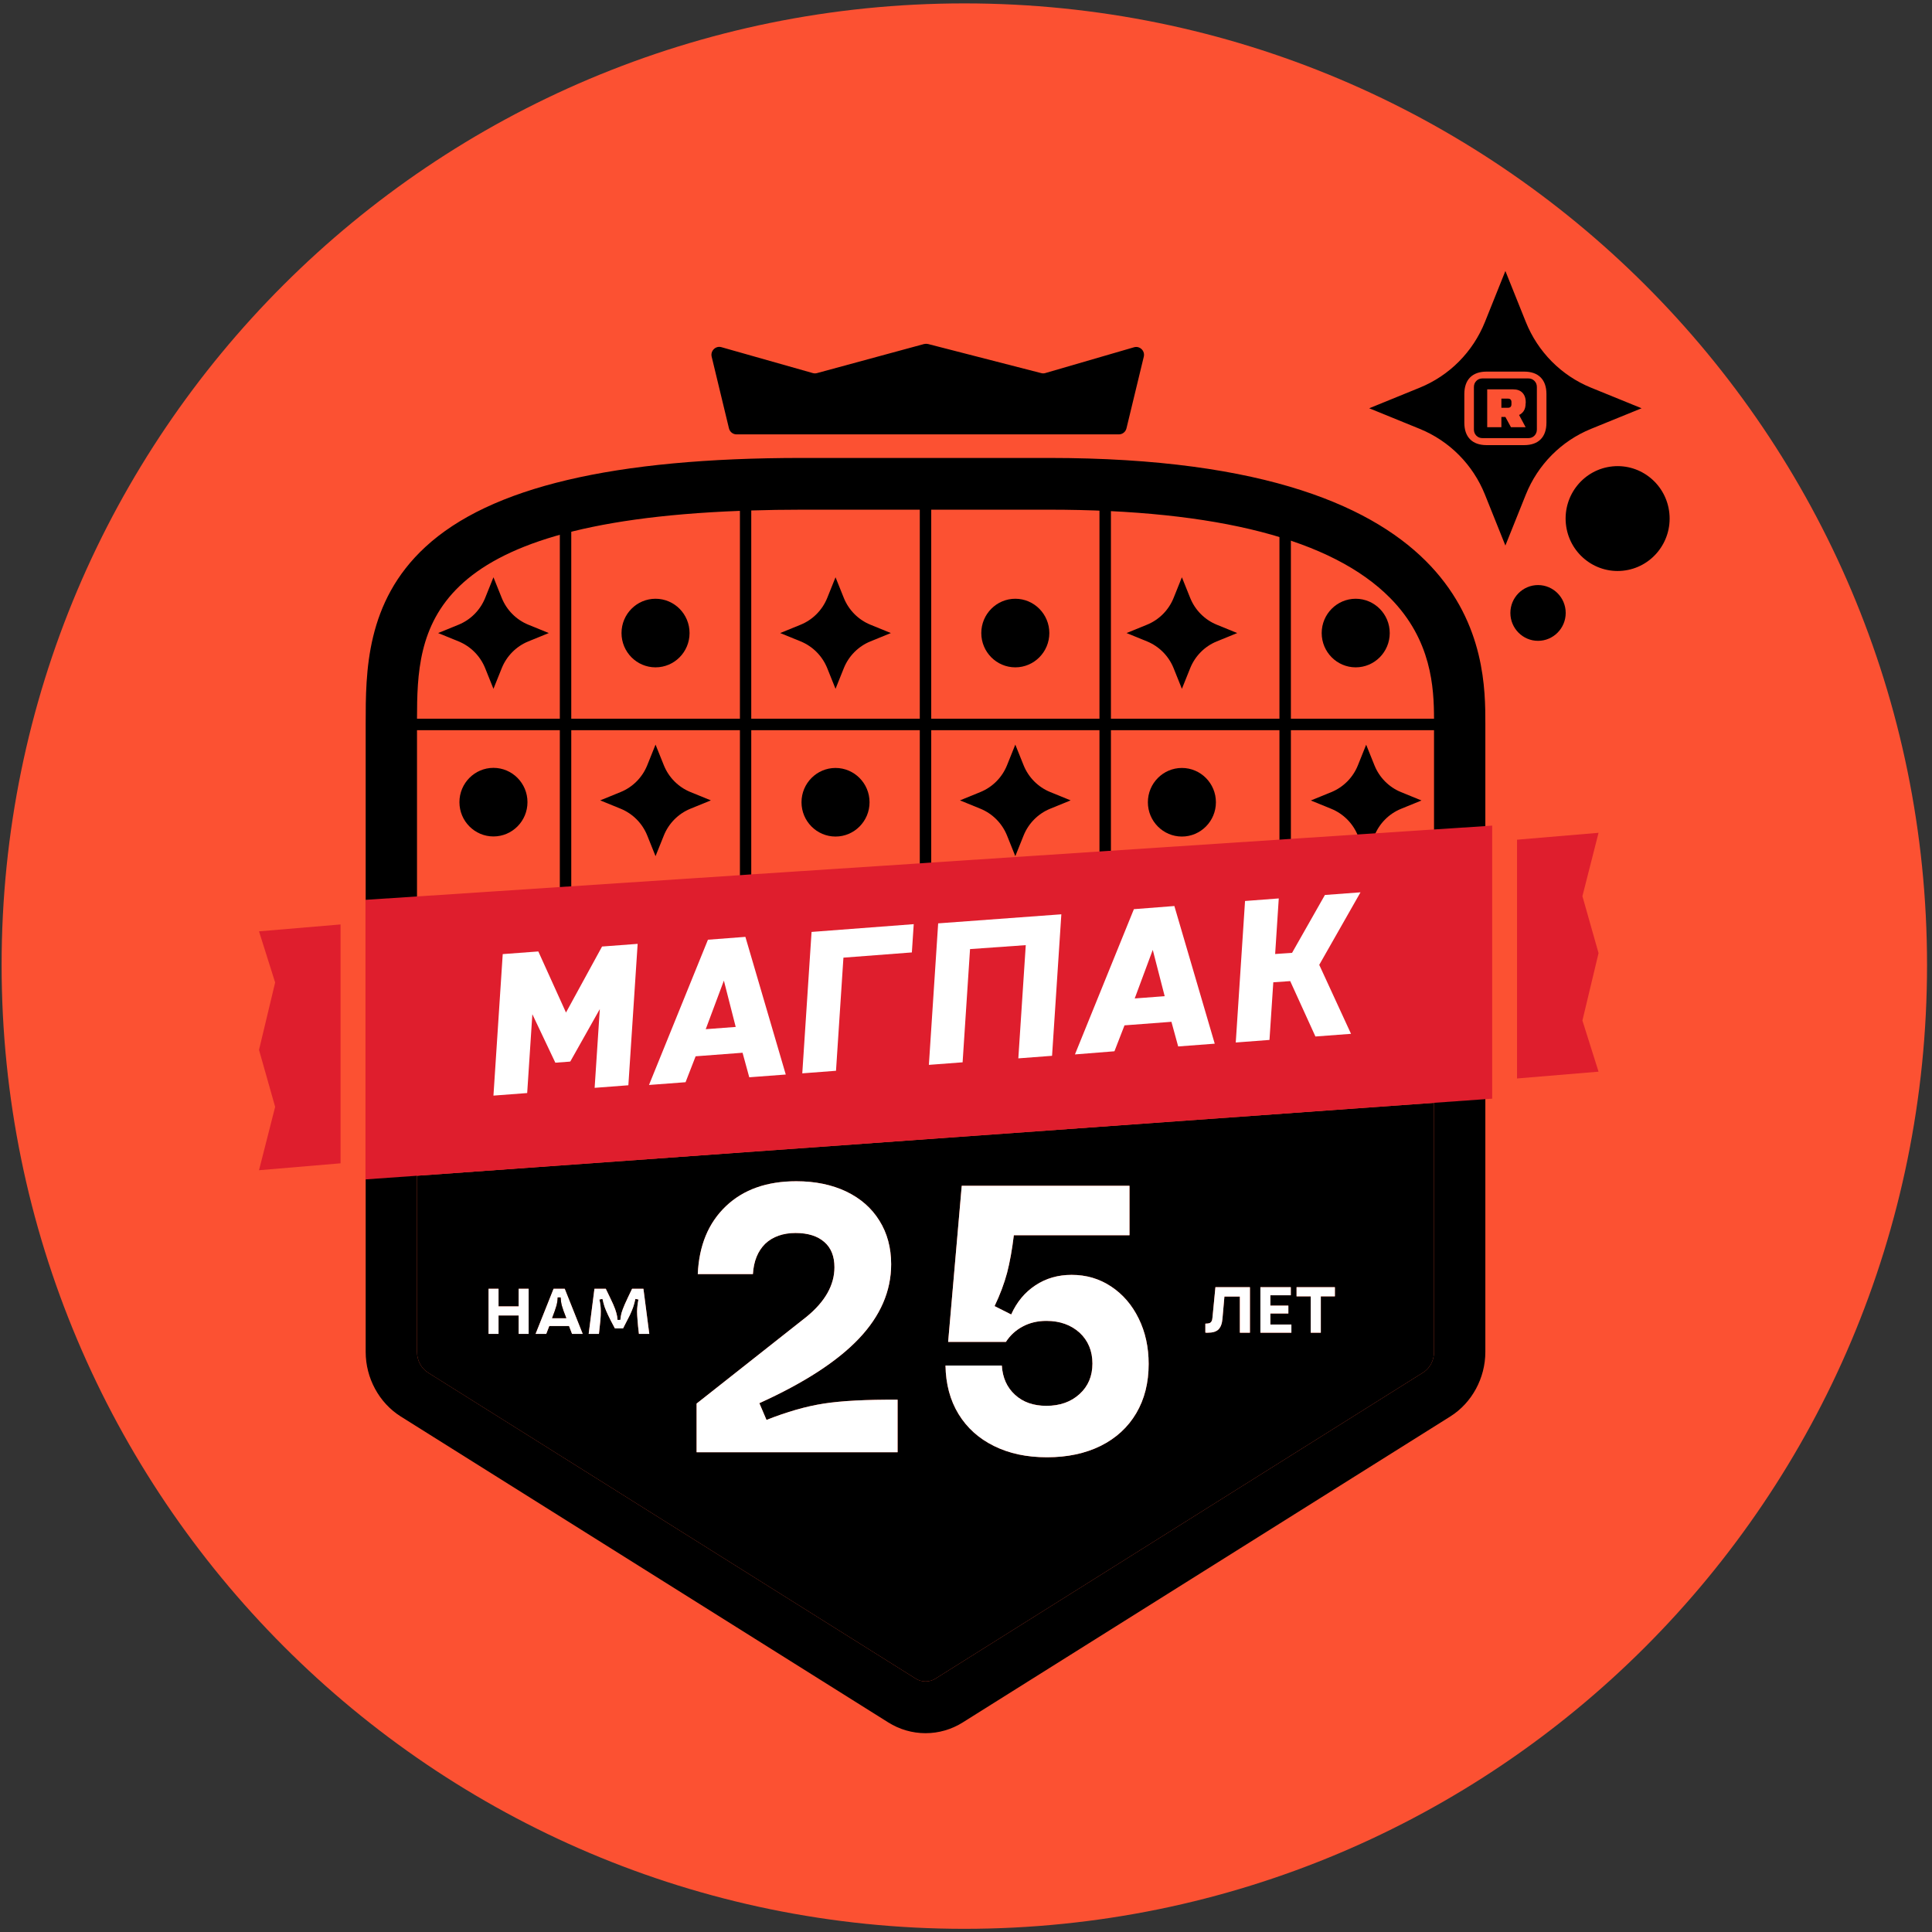
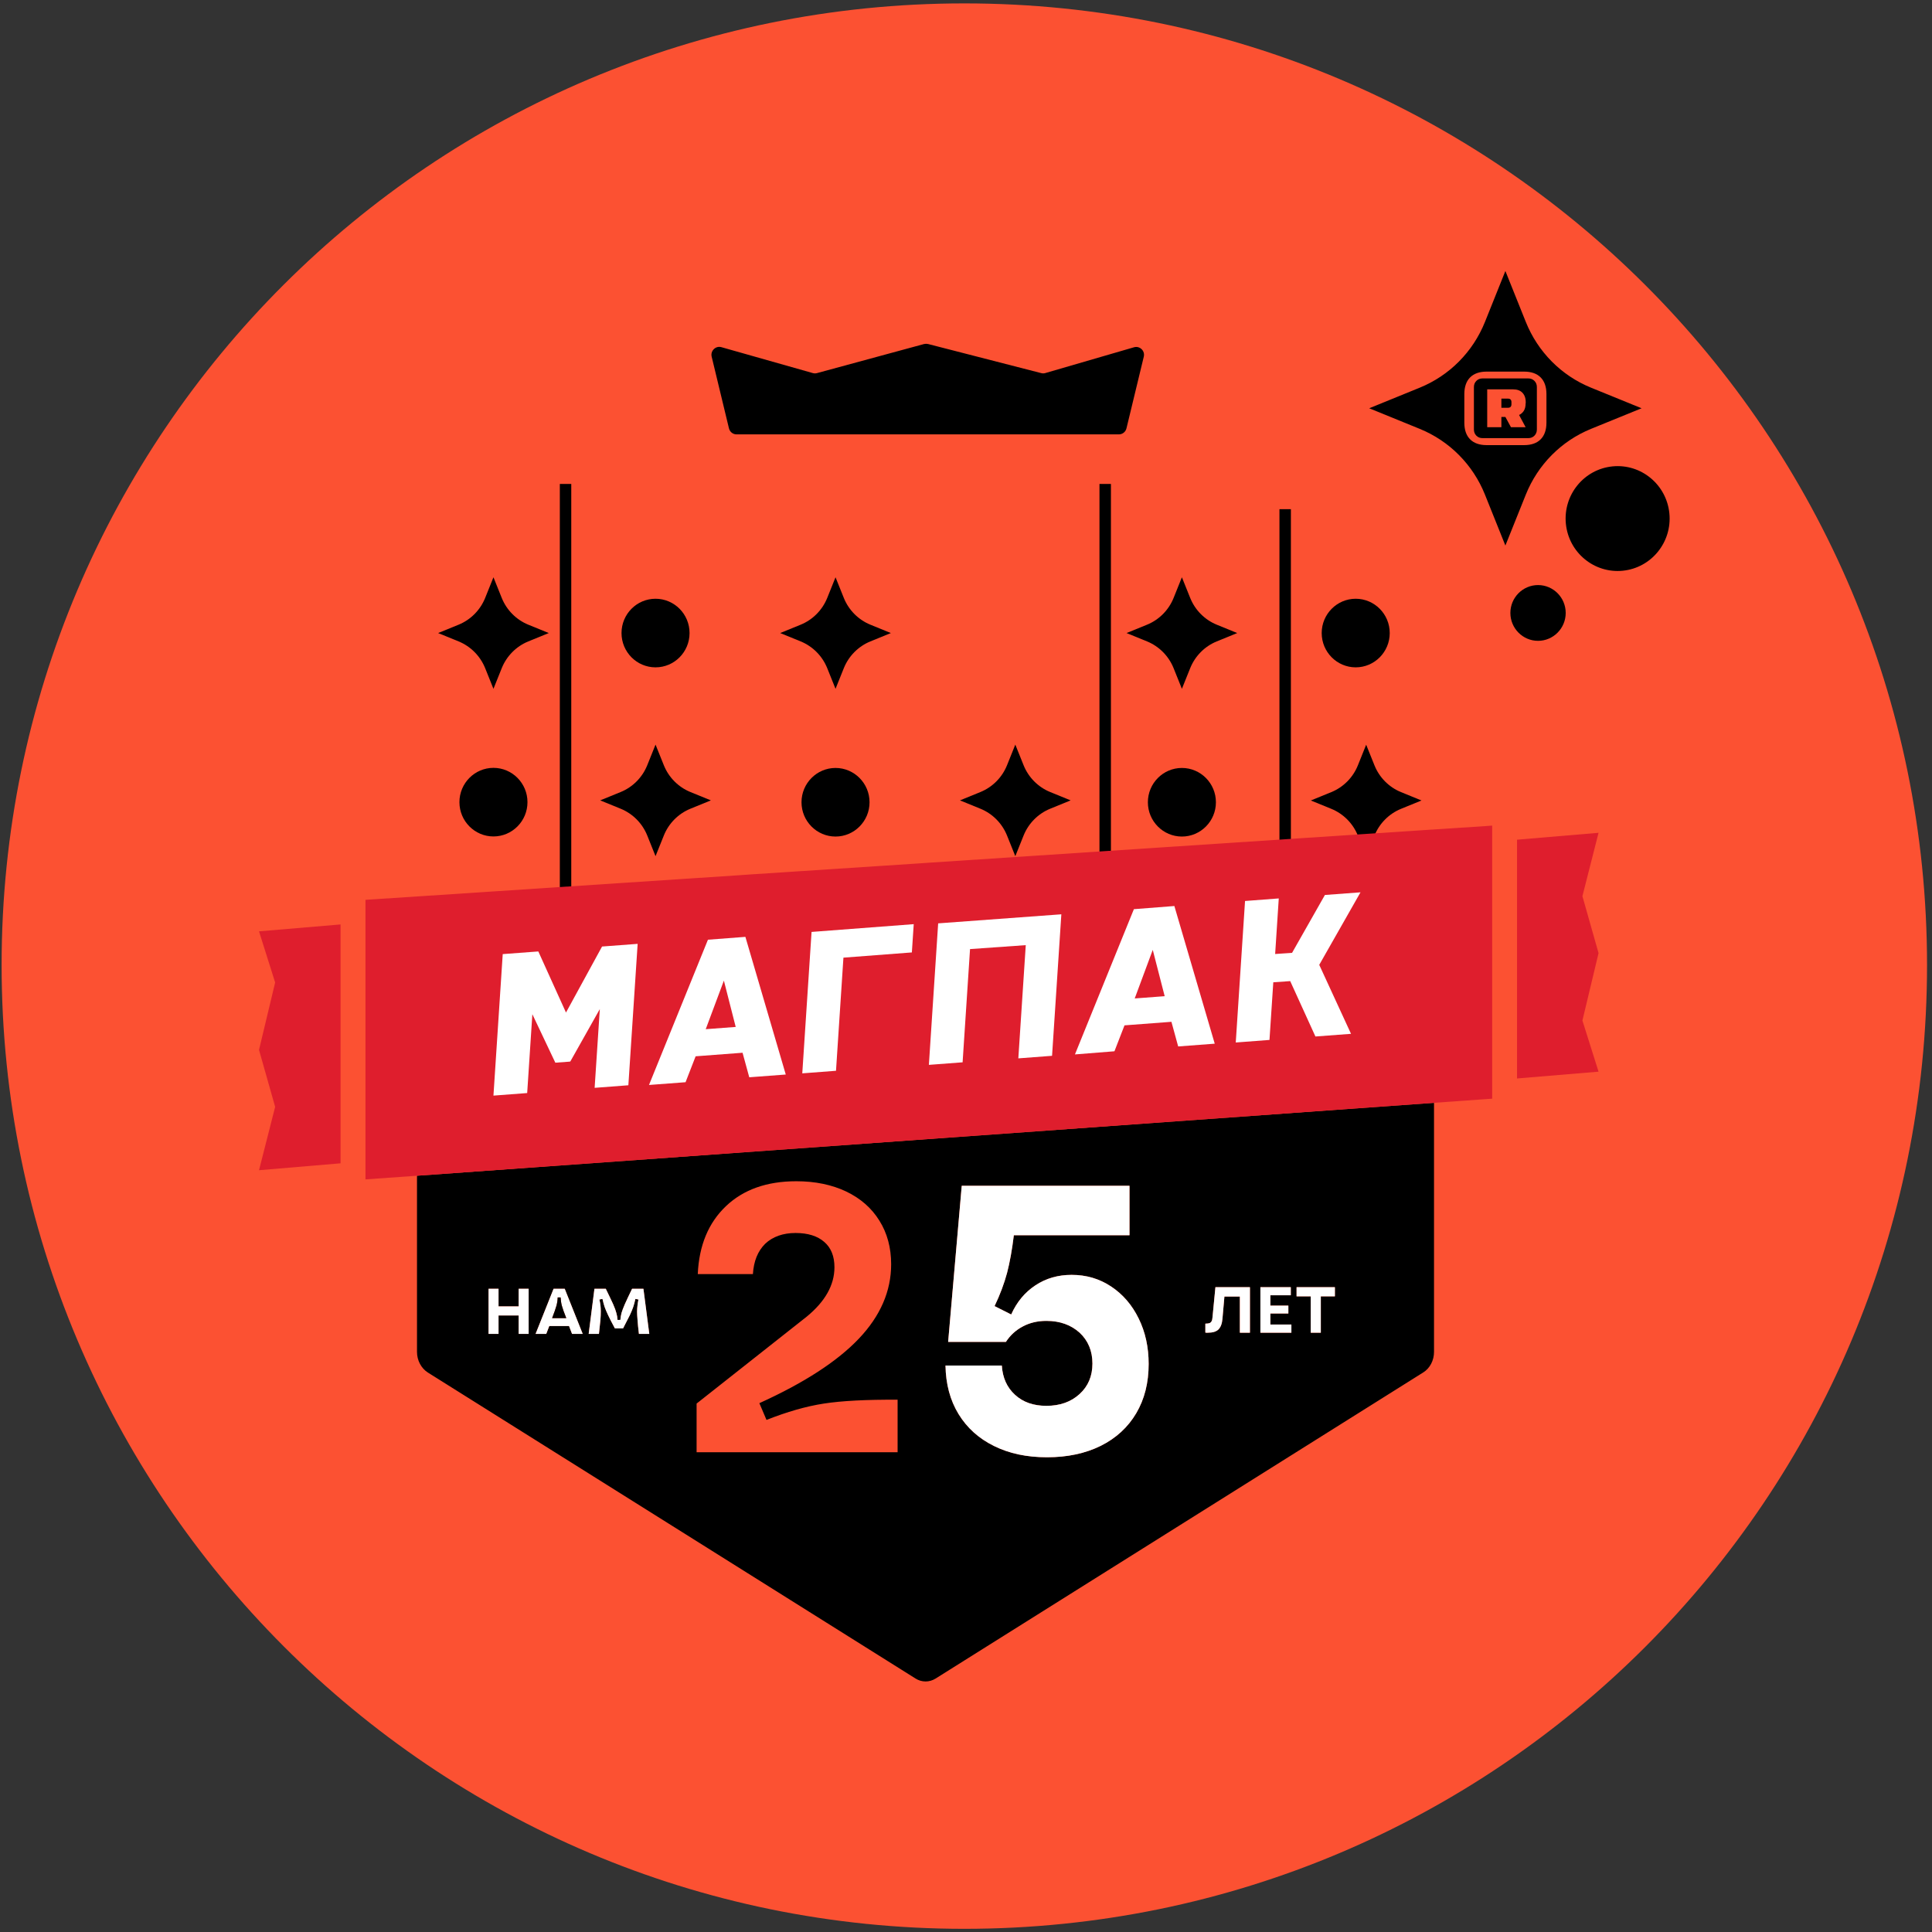
<svg xmlns="http://www.w3.org/2000/svg" width="197" height="197" viewBox="0 0 197 197" fill="none">
  <rect x="0" y="0" width="197" height="197" fill="#333333" stroke="none" />
  <path d="M196.494 98.391C196.494 44.215 152.572 0.346 98.329 0.346C44.086 0.346 0.164 44.215 0.164 98.391C0.164 152.568 44.086 196.676 98.329 196.676C152.572 196.676 196.494 152.808 196.494 98.391Z" fill="#FC5132" />
  <g clip-path="url(#clip0_2213_13698)">
    <path d="M58.25 49.347H57.084V92.384H58.25V49.347Z" fill="black" />
    <path d="M131.628 51.92H130.462V92.384H131.628V51.92Z" fill="black" />
    <path d="M113.277 49.347H112.11V92.384H113.277V49.347Z" fill="black" />
    <path d="M154.686 85.621V109.968L162.999 109.275L161.354 104.06L162.999 97.187L161.354 91.379L162.999 84.918L154.686 85.621Z" fill="#DF1E2D" />
    <path d="M34.725 118.62V94.263L26.411 94.966L28.056 100.181L26.411 107.054L28.056 112.862L26.411 119.323L34.725 118.62Z" fill="#DF1E2D" />
    <path d="M66.843 68.047C68.759 68.047 70.312 66.481 70.312 64.55C70.312 62.619 68.759 61.053 66.843 61.053C64.927 61.053 63.374 62.619 63.374 64.55C63.374 66.481 64.927 68.047 66.843 68.047Z" fill="black" />
    <path d="M50.316 58.863L51.163 60.973C51.662 62.209 52.639 63.194 53.865 63.696L55.958 64.55L53.865 65.404C52.639 65.907 51.662 66.891 51.163 68.127L50.316 70.237L49.469 68.127C48.97 66.891 47.993 65.907 46.767 65.404L44.674 64.55L46.767 63.696C47.993 63.194 48.97 62.209 49.469 60.973L50.316 58.863Z" fill="black" />
    <path d="M120.514 85.3C122.428 85.3 123.983 83.732 123.983 81.803C123.983 79.874 122.428 78.306 120.514 78.306C118.6 78.306 117.045 79.874 117.045 81.803C117.045 83.732 118.6 85.3 120.514 85.3Z" fill="black" />
-     <path d="M103.528 68.047C105.442 68.047 106.997 66.48 106.997 64.55C106.997 62.621 105.442 61.053 103.528 61.053C101.614 61.053 100.059 62.621 100.059 64.55C100.059 66.48 101.614 68.047 103.528 68.047Z" fill="black" />
    <path d="M138.238 68.047C140.152 68.047 141.707 66.48 141.707 64.55C141.707 62.621 140.152 61.053 138.238 61.053C136.324 61.053 134.769 62.621 134.769 64.55C134.769 66.48 136.324 68.047 138.238 68.047Z" fill="black" />
    <path d="M102.681 85.189L103.528 87.299L104.375 85.189C104.874 83.953 105.851 82.969 107.077 82.466L109.17 81.612L107.077 80.758C105.851 80.256 104.874 79.271 104.375 78.035L103.528 75.925L102.681 78.035C102.182 79.271 101.205 80.256 99.979 80.758L97.886 81.612L99.979 82.466C101.205 82.969 102.182 83.953 102.681 85.189Z" fill="black" />
    <path d="M119.667 68.127L120.514 70.237L121.362 68.127C121.86 66.891 122.837 65.907 124.063 65.404L126.156 64.55L124.063 63.696C122.837 63.194 121.86 62.209 121.362 60.973L120.514 58.863L119.667 60.973C119.168 62.209 118.192 63.194 116.965 63.696L114.872 64.55L116.965 65.404C118.192 65.907 119.168 66.891 119.667 68.127Z" fill="black" />
    <path d="M140.152 78.045L139.304 75.935L138.457 78.045C137.959 79.281 136.982 80.266 135.755 80.768L133.662 81.622L135.755 82.476C136.982 82.979 137.959 83.963 138.457 85.199L139.304 87.309L140.152 85.199C140.65 83.963 141.627 82.979 142.853 82.476L144.946 81.622L142.853 80.768C141.627 80.266 140.65 79.281 140.152 78.045Z" fill="black" />
-     <path d="M106.957 46.695H81.787C62.557 46.695 49.987 49.669 43.378 55.768C37.287 61.385 37.287 68.549 37.287 73.785V137.852C37.287 140.515 38.653 143.037 40.846 144.423L90.579 175.633C91.715 176.346 93.031 176.728 94.377 176.728C95.722 176.728 97.028 176.346 98.165 175.633L147.898 144.423C150.091 143.037 151.456 140.515 151.456 137.852V73.785C151.456 67.082 151.456 46.695 106.957 46.695ZM76.603 52.05C78.248 52 79.972 51.97 81.787 51.97H93.788V73.282H76.603V52.05ZM75.447 52.09V73.282H42.521C42.531 64.219 43.129 53.327 75.447 52.09ZM146.223 137.852C146.223 138.716 145.804 139.52 145.126 139.942L95.394 171.161C94.766 171.553 93.978 171.553 93.35 171.151L43.627 139.952C42.949 139.52 42.521 138.716 42.521 137.852V74.458H75.447V92.384H76.603V74.458H93.788V92.384H94.955V74.458H146.223V137.852ZM94.955 73.282V51.97H106.957C124.143 51.97 135.846 55.005 141.747 60.973C145.994 65.264 146.213 70.147 146.223 73.282H94.955Z" fill="black" />
    <path d="M42.52 119.886V137.852C42.52 138.716 42.949 139.52 43.627 139.952L93.35 171.151C93.978 171.553 94.765 171.553 95.393 171.161L145.126 139.942C145.804 139.52 146.223 138.716 146.223 137.852V112.45L42.52 119.886ZM53.904 136.013H52.888V134.134H50.834V136.013H49.817V131.411H50.834V133.209H52.888V131.411H53.904V136.013ZM58.331 136.013L58.022 135.209H56.008L55.699 136.013H54.612L56.447 131.411H57.583L59.417 136.013H58.331ZM65.149 136.013C65.079 135.43 65.029 134.958 65.009 134.616C64.98 134.275 64.96 133.973 64.96 133.732C64.96 133.521 64.98 133.32 64.999 133.139C65.019 132.958 65.049 132.747 65.099 132.506L64.79 132.446C64.72 132.747 64.651 133.029 64.571 133.26C64.491 133.491 64.381 133.762 64.232 134.084C64.072 134.405 63.843 134.857 63.534 135.45H62.697C62.378 134.857 62.148 134.405 61.999 134.084C61.849 133.762 61.73 133.491 61.65 133.26C61.57 133.029 61.501 132.747 61.431 132.446L61.122 132.506C61.172 132.747 61.211 132.948 61.231 133.139C61.251 133.32 61.261 133.511 61.261 133.722C61.261 133.963 61.251 134.265 61.221 134.606C61.191 134.958 61.142 135.42 61.072 136.013H60.025L60.613 131.411H61.77C62.109 132.094 62.348 132.617 62.517 132.978C62.677 133.34 62.786 133.642 62.846 133.873C62.916 134.104 62.956 134.345 62.966 134.586H63.255C63.275 134.345 63.315 134.104 63.375 133.873C63.444 133.642 63.554 133.34 63.714 132.978C63.873 132.617 64.122 132.094 64.451 131.411H65.608L66.206 136.013H65.149ZM91.526 148.081H71.03V143.117L82.245 134.265C84.139 132.717 85.086 131.029 85.086 129.22C85.086 128.105 84.747 127.241 84.049 126.638C83.361 126.035 82.385 125.724 81.118 125.724C79.853 125.724 78.786 126.095 78.018 126.829C77.271 127.572 76.852 128.597 76.772 129.914H71.15C71.28 126.99 72.237 124.689 74.021 122.99C75.805 121.292 78.198 120.448 81.198 120.448C83.122 120.448 84.817 120.8 86.282 121.493C87.748 122.197 88.874 123.181 89.671 124.468C90.469 125.744 90.868 127.231 90.868 128.909C90.868 131.652 89.771 134.184 87.578 136.495C85.375 138.816 81.996 141.007 77.43 143.077L78.158 144.785C80.241 143.961 82.185 143.398 84.009 143.117C85.834 142.836 88.336 142.705 91.526 142.725V148.081ZM115.859 144.102C115.011 145.539 113.805 146.644 112.24 147.428C110.675 148.201 108.851 148.593 106.767 148.593C104.684 148.593 102.91 148.211 101.365 147.448C99.809 146.684 98.603 145.599 97.736 144.182C96.879 142.775 96.44 141.127 96.41 139.238H102.152C102.232 140.474 102.67 141.469 103.498 142.223C104.315 142.976 105.382 143.348 106.698 143.348C108.083 143.348 109.21 142.946 110.087 142.142C110.954 141.349 111.393 140.314 111.393 139.037C111.393 137.761 110.954 136.696 110.087 135.892C109.21 135.099 108.083 134.687 106.698 134.687C105.801 134.687 104.993 134.877 104.285 135.259C103.578 135.631 103.009 136.154 102.571 136.827H96.679L98.065 120.911H115.171V125.955H103.378C103.199 127.432 102.969 128.708 102.69 129.783C102.401 130.858 101.983 131.994 101.414 133.179L103.109 134.033C103.677 132.767 104.495 131.773 105.581 131.059C106.658 130.346 107.884 129.994 109.27 129.994C110.765 129.994 112.101 130.386 113.297 131.18C114.493 131.974 115.43 133.059 116.108 134.445C116.786 135.822 117.125 137.369 117.125 139.078C117.125 140.997 116.706 142.665 115.859 144.102ZM127.452 135.892H126.425V132.205H124.85L124.651 134.455C124.611 134.968 124.472 135.33 124.242 135.561C124.013 135.782 123.654 135.892 123.156 135.892C123.046 135.892 122.956 135.892 122.906 135.882V134.968C123.086 134.968 123.225 134.948 123.325 134.918C123.425 134.877 123.495 134.807 123.544 134.717C123.594 134.626 123.624 134.496 123.634 134.325L123.933 131.25H127.452V135.892ZM131.679 135.892H128.519V131.25H131.619V132.074H129.535V133.129H131.37V133.933H129.535V135.058H131.679V135.892ZM136.115 132.185H134.679V135.892H133.652V132.185H132.207V131.25H136.115V132.185Z" fill="black" />
    <path d="M74.33 43.68C74.42 44.042 74.739 44.293 75.108 44.293H114.085C114.454 44.293 114.773 44.042 114.862 43.68L116.627 36.375C116.776 35.772 116.218 35.24 115.63 35.41L106.578 38.043C106.439 38.083 106.299 38.083 106.16 38.043L94.636 35.079C94.507 35.049 94.367 35.049 94.227 35.079L83.312 38.043C83.172 38.083 83.023 38.083 82.883 38.043L73.563 35.401C72.975 35.23 72.426 35.772 72.566 36.365L74.33 43.68Z" fill="black" />
    <path d="M53.904 131.411V136.013H52.888V134.134H50.834V136.013H49.817V131.411H50.834V133.209H52.888V131.411H53.904Z" fill="white" />
    <path d="M57.583 131.411H56.447L54.612 136.013H55.699L56.008 135.209H58.022L58.331 136.013H59.417L57.583 131.411ZM56.297 134.405C56.516 133.832 56.666 133.41 56.736 133.149C56.805 132.898 56.855 132.607 56.865 132.295H57.164C57.184 132.607 57.224 132.898 57.294 133.149C57.364 133.41 57.513 133.832 57.742 134.405H56.297Z" fill="white" />
    <path d="M57.742 134.405H56.297C56.516 133.832 56.666 133.41 56.736 133.149C56.805 132.898 56.855 132.607 56.865 132.295H57.164C57.184 132.607 57.224 132.898 57.294 133.149C57.364 133.41 57.513 133.832 57.742 134.405Z" fill="black" />
    <path d="M66.206 136.013H65.149C65.079 135.43 65.03 134.958 65.01 134.616C64.98 134.275 64.96 133.973 64.96 133.732C64.96 133.521 64.98 133.32 65 133.139C65.02 132.958 65.049 132.747 65.099 132.506L64.79 132.446C64.721 132.747 64.651 133.029 64.571 133.26C64.491 133.491 64.382 133.762 64.232 134.084C64.073 134.405 63.843 134.857 63.534 135.45H62.697C62.378 134.857 62.149 134.405 61.999 134.084C61.85 133.762 61.73 133.491 61.65 133.26C61.571 133.029 61.501 132.747 61.431 132.446L61.122 132.506C61.172 132.747 61.212 132.948 61.232 133.139C61.252 133.32 61.261 133.511 61.261 133.722C61.261 133.963 61.252 134.265 61.222 134.606C61.192 134.958 61.142 135.42 61.072 136.013H60.025L60.614 131.411H61.77C62.109 132.094 62.348 132.617 62.517 132.978C62.677 133.34 62.787 133.642 62.846 133.873C62.916 134.104 62.956 134.345 62.966 134.586H63.255C63.275 134.345 63.315 134.104 63.375 133.873C63.445 133.642 63.554 133.34 63.714 132.978C63.873 132.617 64.122 132.094 64.451 131.411H65.608L66.206 136.013Z" fill="white" />
-     <path d="M91.525 142.725V148.081H71.03V143.117L82.245 134.265C84.139 132.717 85.086 131.029 85.086 129.22C85.086 128.105 84.747 127.241 84.049 126.638C83.361 126.035 82.384 125.724 81.118 125.724C79.852 125.724 78.786 126.095 78.018 126.829C77.271 127.572 76.852 128.597 76.772 129.914H71.15C71.279 126.99 72.237 124.689 74.021 122.99C75.805 121.292 78.198 120.448 81.198 120.448C83.122 120.448 84.817 120.8 86.282 121.493C87.747 122.197 88.874 123.181 89.671 124.468C90.469 125.744 90.868 127.231 90.868 128.909C90.868 131.652 89.771 134.184 87.578 136.495C85.375 138.816 81.996 141.007 77.43 143.077L78.158 144.785C80.241 143.961 82.185 143.398 84.009 143.117C85.834 142.836 88.336 142.705 91.525 142.725Z" fill="white" />
    <path d="M117.125 139.078C117.125 140.997 116.706 142.665 115.859 144.102C115.011 145.539 113.805 146.644 112.24 147.428C110.675 148.201 108.851 148.593 106.767 148.593C104.684 148.593 102.91 148.211 101.364 147.448C99.809 146.684 98.603 145.599 97.736 144.182C96.879 142.775 96.44 141.127 96.41 139.238H102.152C102.232 140.474 102.67 141.469 103.498 142.223C104.315 142.976 105.382 143.348 106.698 143.348C108.083 143.348 109.21 142.946 110.087 142.142C110.954 141.349 111.393 140.314 111.393 139.037C111.393 137.761 110.954 136.696 110.087 135.892C109.21 135.099 108.083 134.687 106.698 134.687C105.8 134.687 104.993 134.878 104.285 135.259C103.578 135.631 103.009 136.154 102.571 136.827H96.679L98.065 120.911H115.171V125.955H103.378C103.199 127.432 102.969 128.708 102.69 129.783C102.401 130.858 101.983 131.994 101.414 133.179L103.109 134.033C103.677 132.767 104.495 131.773 105.581 131.059C106.658 130.346 107.884 129.994 109.27 129.994C110.765 129.994 112.101 130.386 113.297 131.18C114.493 131.974 115.43 133.059 116.108 134.445C116.786 135.822 117.125 137.369 117.125 139.078Z" fill="white" />
    <path d="M127.452 131.25V135.892H126.425V132.205H124.85L124.651 134.455C124.611 134.968 124.471 135.33 124.242 135.561C124.013 135.782 123.654 135.892 123.155 135.892C123.046 135.892 122.956 135.892 122.906 135.882V134.968C123.086 134.968 123.225 134.948 123.325 134.918C123.425 134.878 123.494 134.807 123.544 134.717C123.594 134.626 123.624 134.496 123.634 134.325L123.933 131.25H127.452Z" fill="white" />
    <path d="M131.679 135.058V135.892H128.519V131.25H131.619V132.074H129.535V133.129H131.37V133.933H129.535V135.058H131.679Z" fill="white" />
    <path d="M136.115 131.25V132.185H134.679V135.892H133.652V132.185H132.207V131.25H136.115Z" fill="white" />
    <path d="M165.467 58.196C168.382 57.904 170.51 55.287 170.221 52.349C169.932 49.411 167.336 47.265 164.421 47.556C161.506 47.847 159.378 50.465 159.667 53.403C159.955 56.341 162.552 58.487 165.467 58.196Z" fill="black" />
    <path d="M156.829 59.657C155.274 59.657 154.008 60.933 154.008 62.5C154.008 64.068 155.274 65.344 156.829 65.344C158.384 65.344 159.65 64.068 159.65 62.5C159.65 60.933 158.384 59.657 156.829 59.657Z" fill="black" />
    <path d="M53.785 81.793C53.785 79.864 52.23 78.296 50.316 78.296C48.402 78.296 46.847 79.864 46.847 81.793C46.847 83.722 48.402 85.29 50.316 85.29C52.23 85.29 53.785 83.722 53.785 81.793Z" fill="black" />
    <path d="M85.196 85.3C87.109 85.3 88.665 83.732 88.665 81.803C88.665 79.874 87.109 78.306 85.196 78.306C83.282 78.306 81.727 79.874 81.727 81.803C81.727 83.732 83.282 85.3 85.196 85.3Z" fill="black" />
    <path d="M65.996 85.189L66.843 87.299L67.691 85.189C68.189 83.953 69.166 82.969 70.392 82.466L72.486 81.612L70.392 80.758C69.166 80.256 68.189 79.271 67.691 78.035L66.843 75.925L65.996 78.035C65.498 79.271 64.521 80.256 63.295 80.758L61.201 81.612L63.295 82.466C64.521 82.969 65.498 83.953 65.996 85.189Z" fill="black" />
    <path d="M81.647 65.404C82.873 65.907 83.85 66.891 84.349 68.127L85.196 70.237L86.043 68.127C86.542 66.891 87.519 65.907 88.745 65.404L90.838 64.55L88.745 63.696C87.519 63.194 86.542 62.209 86.043 60.973L85.196 58.863L84.349 60.973C83.85 62.209 82.873 63.194 81.647 63.696L79.554 64.55L81.647 65.404Z" fill="black" />
    <path d="M155.833 38.586H151.167C150.918 38.586 150.709 38.666 150.539 38.837C150.37 39.008 150.29 39.219 150.29 39.47V43.791C150.29 44.042 150.37 44.253 150.539 44.424C150.709 44.595 150.918 44.675 151.167 44.675H155.833C156.082 44.675 156.291 44.595 156.461 44.424C156.63 44.253 156.71 44.042 156.71 43.791V39.47C156.71 39.219 156.63 39.008 156.461 38.837C156.291 38.666 156.082 38.586 155.833 38.586ZM155.563 41.118C155.563 41.459 155.494 41.721 155.364 41.912C155.234 42.103 155.075 42.233 154.895 42.314L155.563 43.56H154.068L153.5 42.515H153.091V43.56H151.646V39.701H154.277C154.696 39.701 155.005 39.812 155.234 40.043C155.454 40.274 155.573 40.585 155.573 41.007V41.108L155.563 41.118Z" fill="black" />
    <path d="M153.759 40.646H153.091V41.58H153.759C153.998 41.58 154.118 41.459 154.118 41.218V41.007C154.118 40.766 153.998 40.646 153.759 40.646Z" fill="black" />
    <path d="M162.232 43.73L167.386 41.63L162.232 39.53C159.201 38.294 156.809 35.883 155.583 32.828L153.499 27.633L151.416 32.828C150.19 35.883 147.797 38.294 144.767 39.53L139.613 41.63L144.767 43.73C147.797 44.966 150.19 47.378 151.416 50.433L153.499 55.627L155.583 50.433C156.809 47.378 159.201 44.966 162.232 43.73ZM151.585 45.388C150.858 45.388 150.29 45.187 149.901 44.795C149.512 44.404 149.313 43.831 149.313 43.097V40.183C149.313 39.45 149.512 38.877 149.901 38.485C150.29 38.093 150.858 37.892 151.585 37.892H155.413C156.141 37.892 156.709 38.093 157.098 38.485C157.487 38.877 157.686 39.45 157.686 40.183V43.097C157.686 43.831 157.487 44.404 157.098 44.795C156.709 45.187 156.141 45.388 155.413 45.388H151.585Z" fill="black" />
    <path d="M152.154 84.184V112.028L151.456 112.078L146.222 112.45L42.52 119.886L37.286 120.257H37.267V91.751H37.286L42.52 91.409L75.446 89.239L76.602 89.158L93.788 88.033L94.954 87.953L138.417 85.089L140.251 84.968L146.222 84.576L151.456 84.235L152.154 84.184Z" fill="#DF1E2D" />
    <path d="M57.971 108.26L58.151 108.24L61.161 102.894L60.633 110.923L64.072 110.661L65.019 96.242L61.39 96.514L57.712 103.246L54.891 97.016L51.262 97.287L50.315 111.716L53.755 111.455L54.283 103.417L56.626 108.36L57.971 108.26Z" fill="white" />
    <path d="M76.394 109.847L80.122 109.566L76.005 95.529L72.187 95.82L66.176 110.631L69.904 110.35L70.931 107.707L75.716 107.345L76.403 109.858L76.394 109.847ZM71.957 104.954L73.812 99.99L75.018 104.713L71.957 104.944V104.954Z" fill="white" />
    <path d="M81.806 109.446L85.245 109.184L86.002 97.649L92.98 97.116L93.17 94.233L82.753 95.026L81.806 109.446Z" fill="white" />
    <path d="M98.912 96.775L104.594 96.373L103.836 107.918L107.275 107.657L108.222 93.228L95.662 94.152L94.715 108.581L98.154 108.32L98.912 96.775Z" fill="white" />
    <path d="M119.746 92.384L115.619 92.705L109.608 107.516L113.636 107.195L114.662 104.552L119.447 104.19L120.135 106.702L123.863 106.421L119.746 92.384ZM115.699 101.819L117.543 96.855L118.759 101.578L115.699 101.809V101.819Z" fill="white" />
    <path d="M135.097 91.258L131.748 97.157L130.023 97.277L130.392 91.61L126.953 91.871L126.006 106.3L129.445 106.039L129.834 100.161L131.558 100.04L134.13 105.688L137.759 105.416L134.519 98.382L138.726 90.987L135.097 91.258Z" fill="white" />
  </g>
  <defs>
    <clipPath id="clip0_2213_13698">
      <rect width="143.835" height="149.085" fill="white" transform="translate(26.411 27.643)" />
    </clipPath>
  </defs>
</svg>